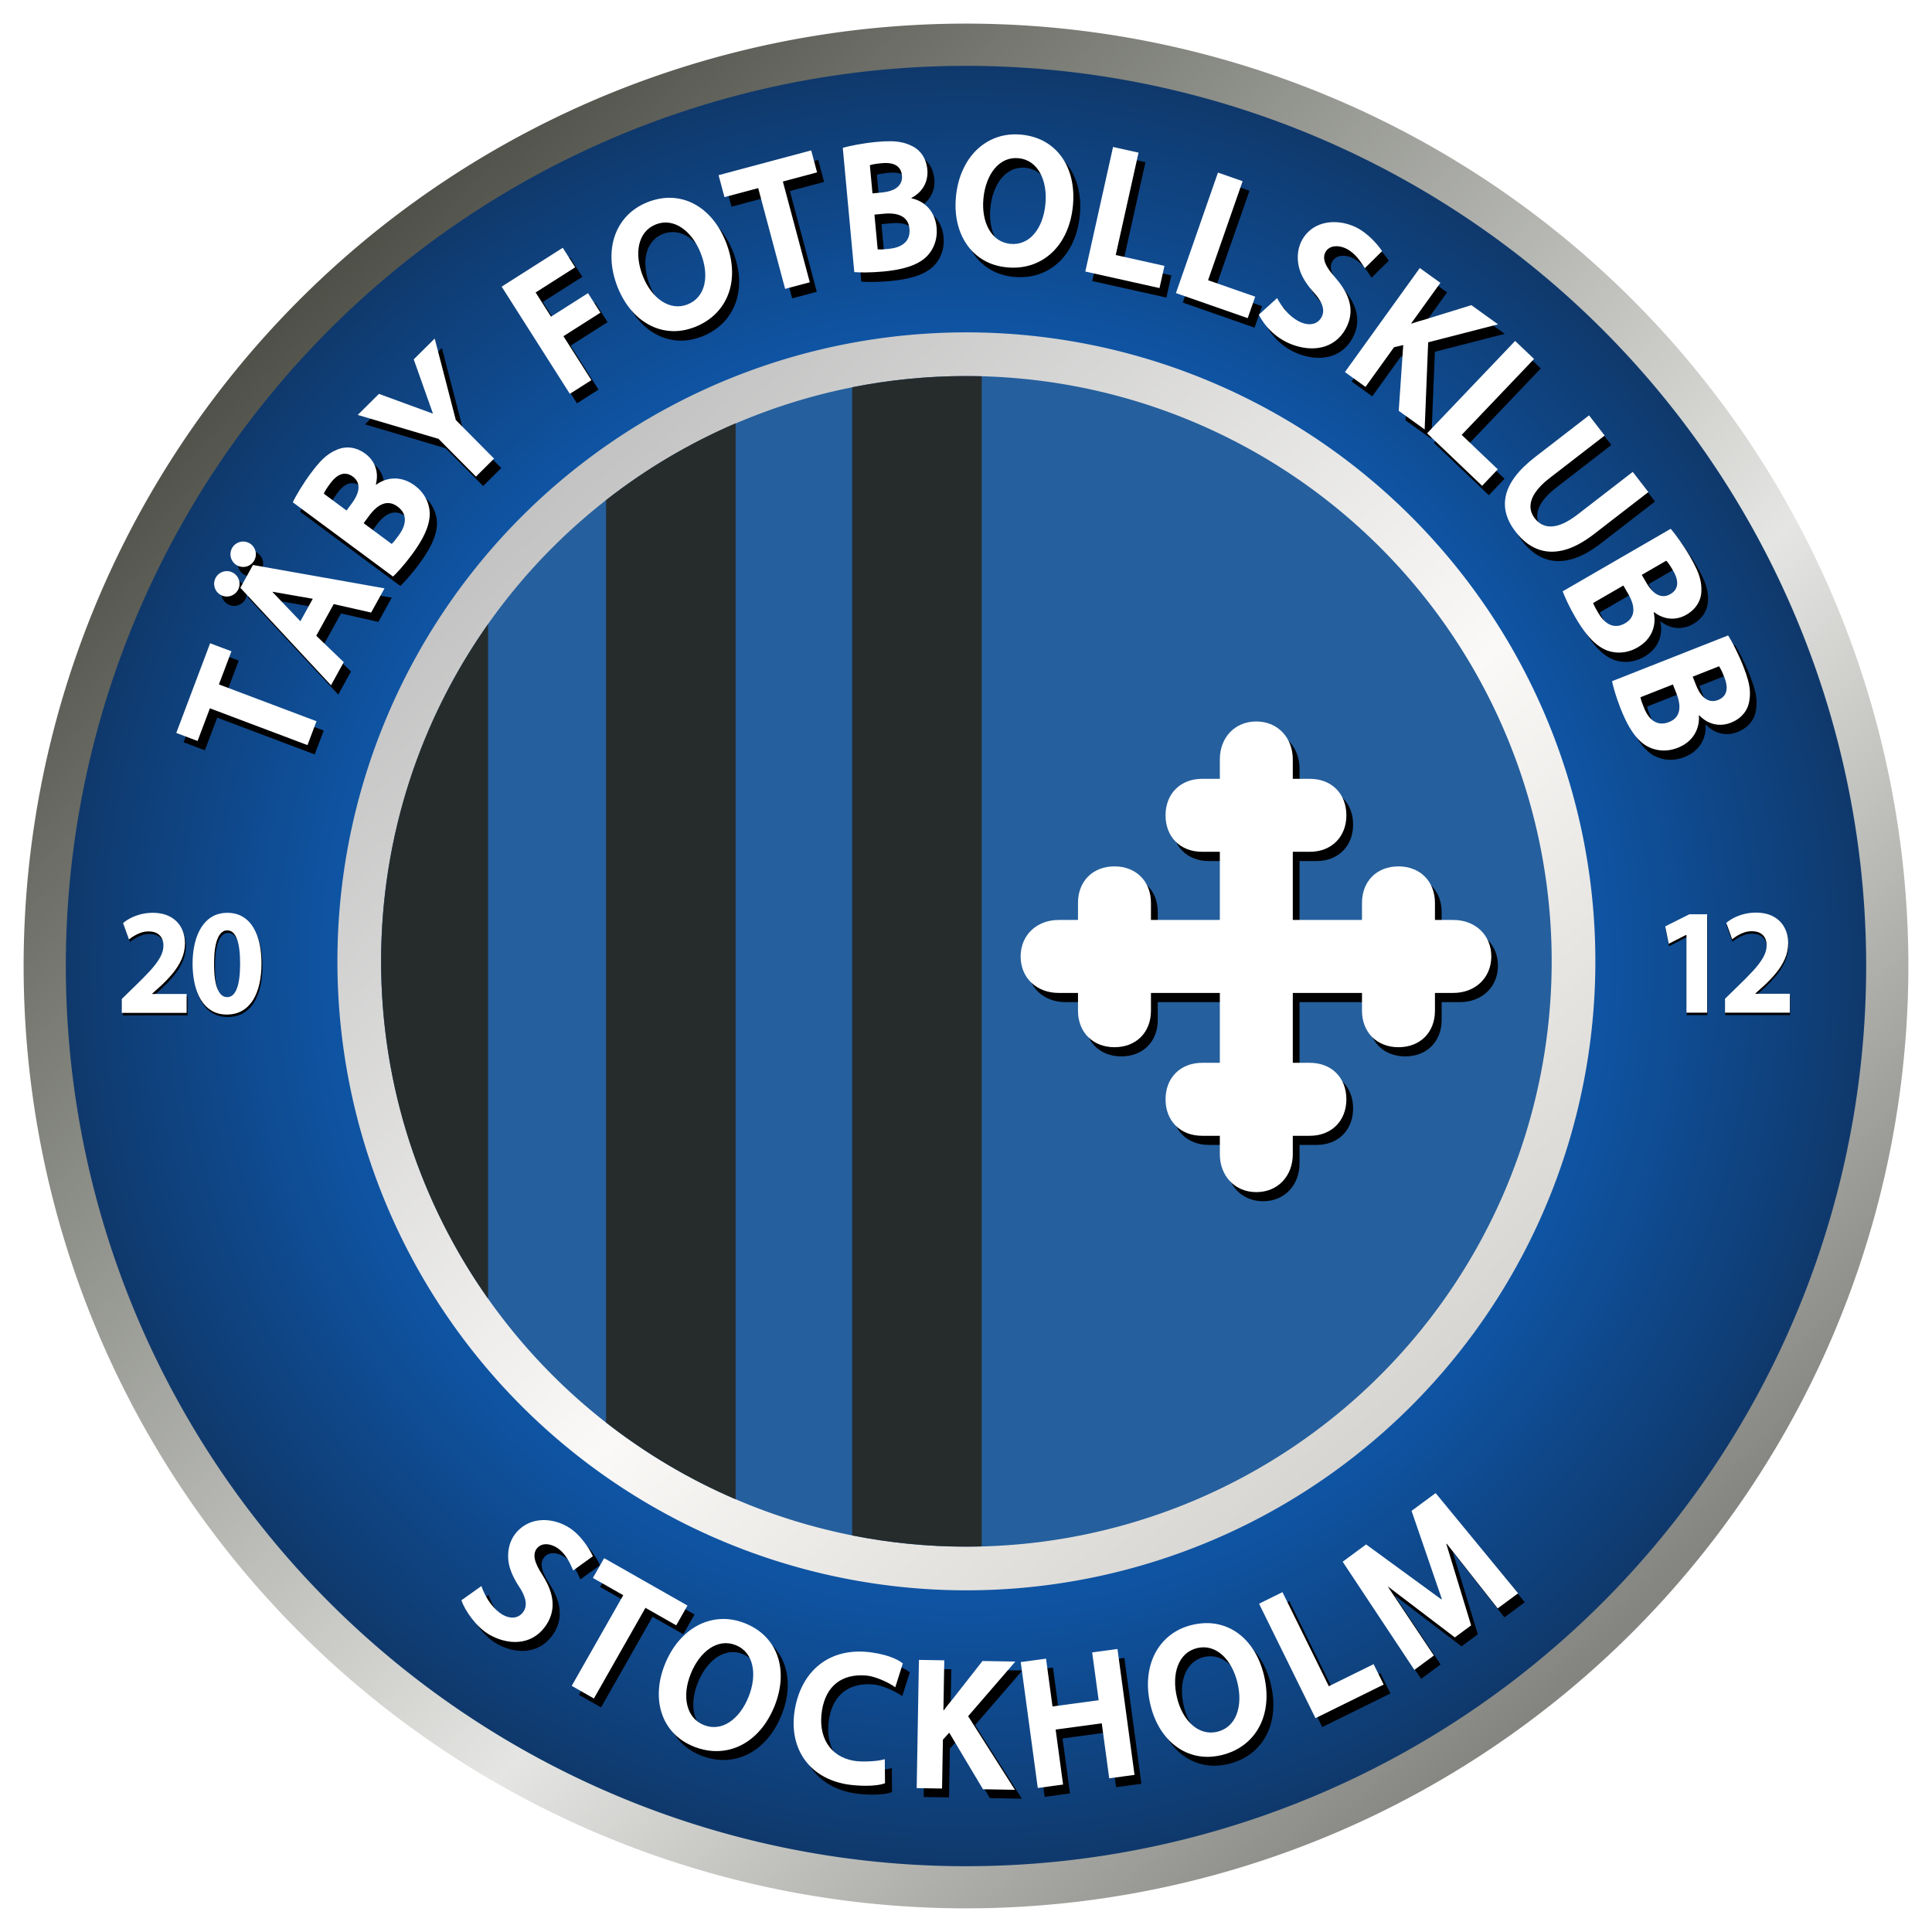
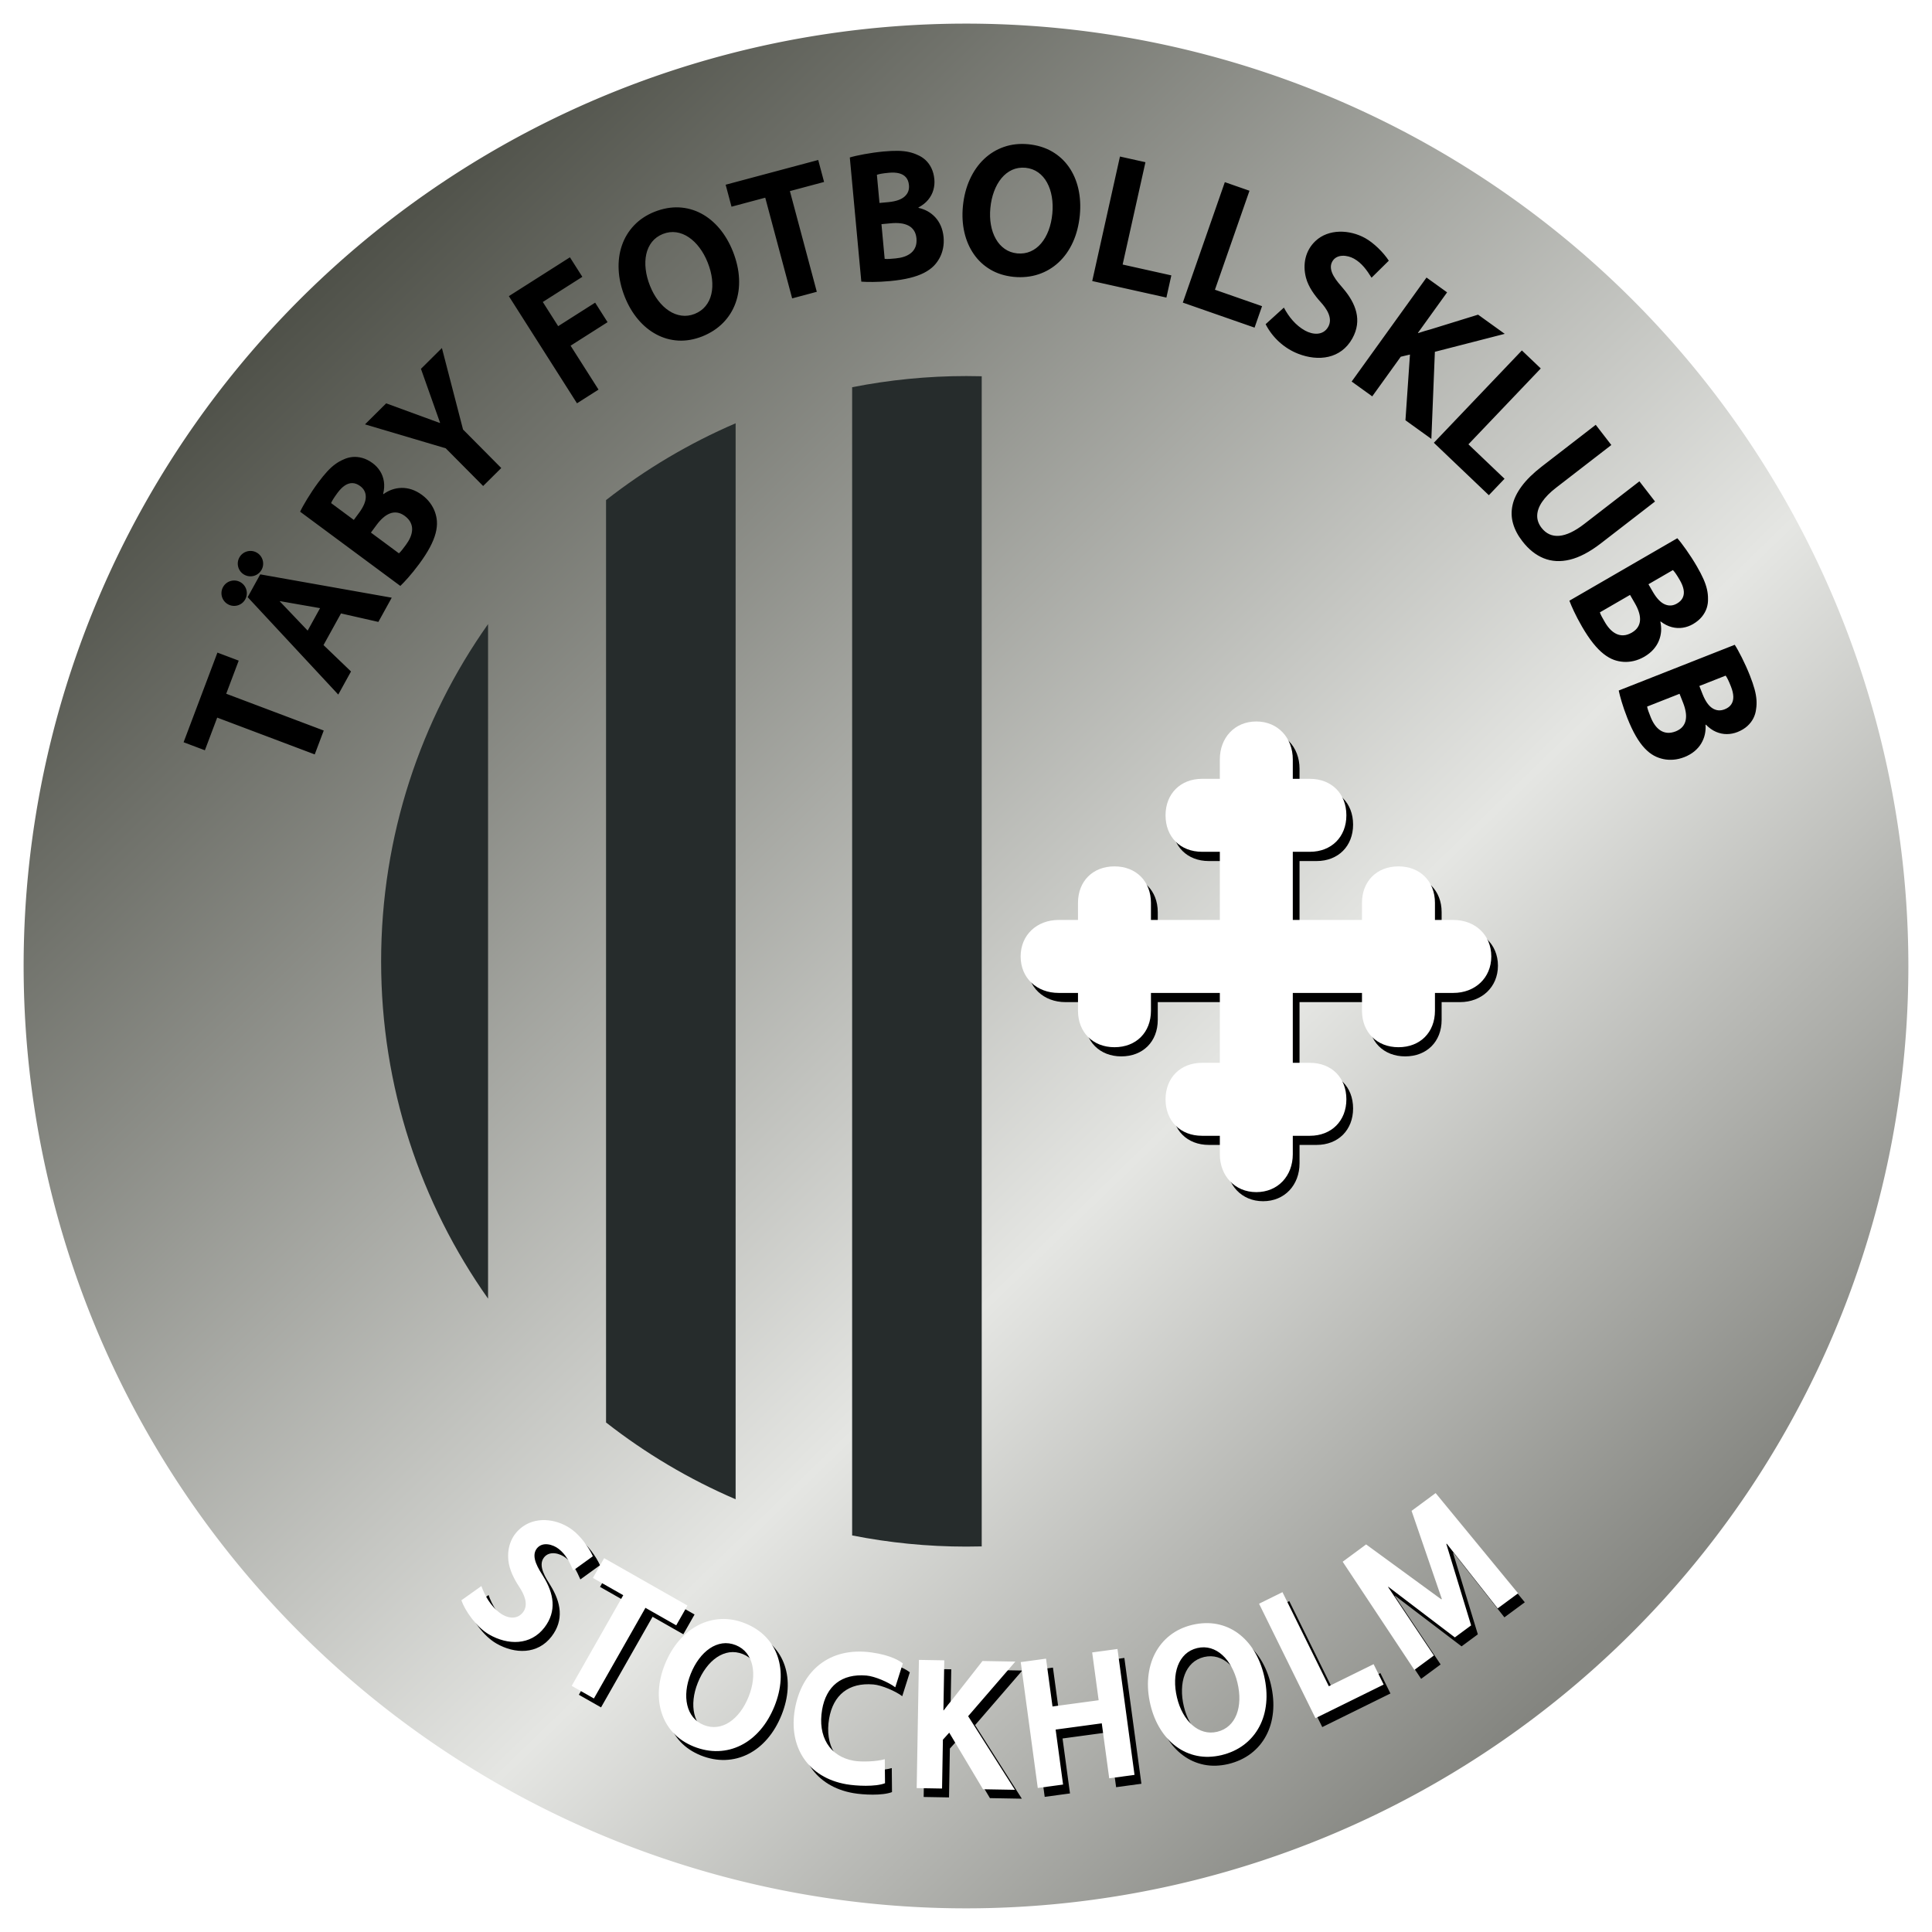
<svg xmlns="http://www.w3.org/2000/svg" width="300" height="300">
  <defs>
    <linearGradient id="a" x1="74.713" x2="470.11" y1="236.8" y2="644.18" gradientTransform="translate(-3.652 -67.303) scale(.516)" gradientUnits="userSpaceOnUse">
      <stop stop-color="#4d4f47" offset="0" />
      <stop stop-color="#e5e6e3" offset=".643" />
      <stop stop-color="#848580" offset="1" />
    </linearGradient>
    <linearGradient id="c" x1="174.56" x2="428.97" y1="272.39" y2="555.99" gradientTransform="translate(-3.652 -67.303) scale(.516)" gradientUnits="userSpaceOnUse">
      <stop stop-color="#c2c2c2" offset="0" />
      <stop stop-color="#faf9f7" offset=".599" />
      <stop stop-color="#d7d5d1" offset="1" />
    </linearGradient>
    <filter id="d" x="-.012" y="-.012" width="1.025" height="1.023" color-interpolation-filters="sRGB">
      <feGaussianBlur stdDeviation="2.428" />
    </filter>
    <filter id="e" x="-.003" y="-.052" width="1.006" height="1.104" color-interpolation-filters="sRGB">
      <feGaussianBlur stdDeviation=".666" />
    </filter>
    <radialGradient id="b" cx="297.64" cy="420.94" r="270.76" gradientTransform="translate(-3.652 -67.303) scale(.516)" gradientUnits="userSpaceOnUse">
      <stop stop-color="#1353a9" offset="0" />
      <stop stop-color="#0f54a3" offset=".703" />
      <stop stop-color="#0f396c" offset="1" />
    </radialGradient>
  </defs>
  <g stroke-width=".516">
    <path d="m150 3.667a146.33 146.33 0 0 1 146.33 146.33 146.33 146.33 0 1 1-146.33-146.33z" fill="url(#a)" />
-     <path d="m150 10.225a139.78 139.78 0 0 1 139.78 139.78 139.78 139.78 0 1 1-139.78-139.78z" fill="url(#b)" />
-     <path d="m150.06 51.61a97.667 97.667 0 0 1 97.667 97.667 97.667 97.667 0 1 1-97.667-97.667z" fill="url(#c)" />
-     <path d="m150.06 58.396a90.884 90.884 0 0 1 90.884 90.884 90.884 90.884 0 1 1-90.884-90.884z" fill="#255f9d" fill-rule="evenodd" />
+     <path d="m150 10.225z" fill="url(#b)" />
  </g>
  <g fill="#262c2c" fill-rule="evenodd" stroke-width=".516">
    <path d="M132.32 60.131v178.29c5.736 1.135 11.664 1.735 17.733 1.735.799 0 1.595-.011 2.388-.031v-181.7c-.794-.02-1.59-.031-2.388-.031-6.069 0-11.997.6-17.733 1.735zM94.107 77.662v143.22c6.125 4.793 12.882 8.814 20.121 11.925v-167.08c-7.24 3.111-13.996 7.132-20.121 11.925zM75.786 201.65v-104.74c-10.459 14.804-16.606 32.871-16.606 52.372s6.147 37.567 16.606 52.372z" />
  </g>
  <g fill-rule="evenodd">
    <path transform="translate(1.065 1.068) scale(.516)" d="m100.55 182.53 11.248 2.553 4.023-7.289-39.571-7.021-3.786 6.859 27.264 29.318 3.836-6.95-8.272-7.945zm-30.586-16.832c1.02-1.847 3.345-2.518 5.191-1.499s2.518 3.344 1.499 5.191c-1.02 1.847-3.344 2.518-5.191 1.499s-2.518-3.344-1.499-5.191zm-4.911 8.898c1.02-1.847 3.344-2.518 5.191-1.499s2.518 3.344 1.499 5.191c-1.02 1.847-3.344 2.518-5.191 1.499s-2.518-3.344-1.499-5.191zm25.469 13.101-8.375-8.781 0.047-0.085 12.057 2.111zm58.258-48.924-11.501-11.59-6.358-24.52-6.308 6.26 5.751 16.228-0.068 0.068-16.149-5.91-6.377 6.327 24.298 7.198 11.261 11.349zm22.789-19.479 6.48-4.121-8.405-13.217 11.126-7.075-3.736-5.876-11.126 7.075-4.627-7.276 11.9-7.567-3.736-5.876-18.381 11.688zm306.57 6.474-16.282 12.586c-2.567 1.994-4.571 3.961-6.006 5.904-1.435 1.944-2.355 3.844-2.755 5.721-0.408 1.882-0.35 3.719 0.173 5.523 0.522 1.804 1.442 3.565 2.784 5.285 1.893 2.465 4.038 4.173 6.433 5.141 2.395 0.966 5.019 1.116 7.876 0.424 2.856-0.692 5.924-2.301 9.201-4.813l16.417-12.691-4.697-6.075-16.642 12.863c-2.816 2.166-5.306 3.349-7.468 3.534-2.174 0.185-3.952-0.617-5.353-2.414-0.898-1.177-1.337-2.425-1.292-3.742 0.04-1.323 0.54-2.686 1.498-4.088 0.951-1.396 2.336-2.803 4.167-4.218l16.642-12.864zm-359.73 48.486c0.639-0.609 1.443-1.456 2.4-2.541 0.969-1.085 2.047-2.43 3.248-4.035 1.347-1.818 2.424-3.494 3.24-5.024 0.816-1.53 1.389-2.938 1.724-4.232 0.335-1.294 0.472-2.495 0.399-3.602-0.065-0.96-0.267-1.91-0.604-2.852-0.338-0.941-0.831-1.847-1.472-2.712-0.633-0.86-1.44-1.659-2.408-2.385-1.03-0.753-2.069-1.302-3.111-1.643s-2.065-0.498-3.072-0.473c-1.002 0.019-1.96 0.201-2.88 0.522-0.917 0.333-1.763 0.777-2.542 1.353l-0.091-0.068c0.324-1.343 0.4-2.588 0.221-3.743-0.179-1.155-0.564-2.191-1.149-3.115-0.589-0.936-1.331-1.728-2.235-2.397-1.022-0.747-2.048-1.267-3.078-1.559-1.023-0.286-2.02-0.384-2.993-0.294-0.965 0.097-1.869 0.348-2.712 0.756-0.849 0.353-1.665 0.82-2.457 1.396-0.791 0.576-1.603 1.307-2.433 2.205-0.83 0.898-1.731 2.003-2.713 3.329-0.599 0.809-1.18 1.64-1.741 2.477-0.561 0.837-1.083 1.652-1.565 2.447-0.478 0.788-0.9 1.517-1.27 2.175-0.362 0.663-0.655 1.217-0.864 1.674zm-20.832-24.929c0.123-0.309 0.331-0.717 0.633-1.204 0.297-0.481 0.73-1.112 1.295-1.875 0.714-0.964 1.436-1.701 2.182-2.2 0.747-0.499 1.507-0.747 2.284-0.733 0.769 9e-3 1.554 0.299 2.343 0.884 1.136 0.832 1.696 1.917 1.695 3.269 3e-3 1.345-0.652 2.913-1.96 4.71l-1.639 2.212zm11.981 8.876 1.725-2.329c0.608-0.821 1.237-1.527 1.907-2.113 0.667-0.598 1.36-1.026 2.074-1.308 0.715-0.282 1.449-0.369 2.204-0.261 0.747 0.103 1.51 0.438 2.289 1.005 0.815 0.614 1.388 1.269 1.735 1.976 0.346 0.707 0.497 1.44 0.465 2.198-0.037 0.764-0.225 1.526-0.557 2.292-0.332 0.765-0.781 1.515-1.323 2.245-0.427 0.576-0.8 1.08-1.132 1.496-0.331 0.416-0.652 0.769-0.96 1.042zm375.5 47.527c0.178 0.864 0.472 1.995 0.886 3.381 0.408 1.396 0.978 3.023 1.705 4.891 0.83 2.104 1.682 3.906 2.548 5.407 0.866 1.502 1.758 2.733 2.678 3.703 0.921 0.97 1.867 1.721 2.845 2.245 0.849 0.453 1.762 0.784 2.739 0.997 0.977 0.211 2.007 0.273 3.08 0.187 1.064-0.082 2.17-0.344 3.298-0.781 1.184-0.475 2.2-1.066 3.04-1.77s1.516-1.488 2.027-2.356c0.514-0.861 0.867-1.769 1.081-2.719 0.203-0.954 0.274-1.908 0.198-2.873l0.106-0.042c0.968 0.986 1.984 1.71 3.059 2.168 1.075 0.459 2.158 0.681 3.252 0.674 1.106-4e-3 2.17-0.215 3.216-0.627 1.175-0.472 2.159-1.067 2.952-1.787 0.784-0.716 1.395-1.511 1.833-2.384 0.429-0.87 0.694-1.77 0.794-2.701 0.15-0.907 0.186-1.847 0.116-2.823-0.07-0.976-0.26-2.052-0.583-3.231-0.323-1.179-0.784-2.529-1.389-4.064-0.369-0.936-0.767-1.869-1.181-2.788-0.413-0.919-0.829-1.793-1.247-2.623-0.416-0.823-0.811-1.567-1.173-2.229-0.371-0.658-0.686-1.2-0.964-1.619zm32.177-4.482c0.197 0.268 0.433 0.66 0.687 1.175 0.251 0.507 0.557 1.208 0.905 2.091 0.44 1.116 0.683 2.119 0.712 3.016 0.029 0.897-0.163 1.674-0.587 2.325-0.415 0.648-1.076 1.16-1.99 1.52-1.307 0.524-2.524 0.424-3.67-0.292-1.143-0.709-2.126-2.095-2.958-4.156l-1.01-2.561zm-13.872 5.468 1.063 2.696c0.375 0.951 0.641 1.858 0.784 2.736 0.155 0.882 0.151 1.697 0.012 2.453-0.139 0.755-0.454 1.425-0.945 2.008-0.483 0.58-1.171 1.05-2.064 1.411-0.952 0.367-1.812 0.506-2.595 0.426-0.783-0.081-1.485-0.34-2.111-0.769-0.629-0.435-1.176-0.999-1.65-1.686-0.474-0.687-0.872-1.464-1.205-2.311-0.263-0.667-0.493-1.251-0.67-1.752-0.177-0.501-0.307-0.96-0.376-1.366zm-33.149-28.014c0.305 0.828 0.763 1.902 1.379 3.211 0.611 1.32 1.417 2.844 2.413 4.583 1.133 1.958 2.244 3.612 3.324 4.969 1.08 1.356 2.145 2.441 3.199 3.264 1.055 0.822 2.102 1.425 3.147 1.797 0.907 0.321 1.859 0.514 2.857 0.578 0.998 0.064 2.025-0.029 3.074-0.273 1.04-0.239 2.094-0.663 3.145-1.262 1.1-0.646 2.017-1.382 2.743-2.202s1.278-1.697 1.654-2.631c0.38-0.927 0.594-1.879 0.665-2.85 0.059-0.973-0.013-1.927-0.231-2.87l0.098-0.057c1.103 0.831 2.216 1.396 3.347 1.69 1.131 0.294 2.235 0.353 3.316 0.183 1.093-0.168 2.114-0.535 3.087-1.099 1.091-0.641 1.976-1.376 2.654-2.206 0.669-0.825 1.155-1.701 1.458-2.63 0.295-0.924 0.423-1.854 0.383-2.789 0.013-0.919-0.091-1.854-0.305-2.809-0.214-0.955-0.562-1.99-1.057-3.108-0.494-1.118-1.151-2.384-1.978-3.813-0.504-0.871-1.037-1.734-1.582-2.581-0.545-0.847-1.086-1.65-1.623-2.409-0.533-0.752-1.035-1.429-1.491-2.03-0.465-0.595-0.857-1.085-1.194-1.458zm31.153-9.216c0.235 0.236 0.526 0.588 0.854 1.059 0.323 0.464 0.731 1.112 1.206 1.934 0.601 1.038 0.991 1.994 1.152 2.877 0.162 0.883 0.087 1.679-0.235 2.387-0.314 0.702-0.892 1.307-1.742 1.799-1.215 0.712-2.433 0.794-3.673 0.257-1.236-0.531-2.414-1.756-3.543-3.67l-1.379-2.382zm-12.904 7.47 1.452 2.508c0.512 0.884 0.91 1.742 1.182 2.589 0.284 0.849 0.402 1.656 0.377 2.424-0.025 0.768-0.237 1.477-0.636 2.126-0.391 0.645-1.002 1.212-1.832 1.702-0.887 0.504-1.716 0.77-2.503 0.807s-1.519-0.116-2.202-0.447c-0.686-0.337-1.311-0.813-1.882-1.422-0.571-0.609-1.08-1.319-1.535-2.106-0.359-0.62-0.673-1.164-0.923-1.633s-0.447-0.904-0.575-1.295zm-231.33-94.268c0.88 0.07 2.047 0.104 3.494 0.094 1.455-2e-3 3.176-0.095 5.172-0.27 2.252-0.209 4.22-0.524 5.904-0.936 1.684-0.412 3.115-0.924 4.304-1.537 1.188-0.613 2.175-1.312 2.95-2.105 0.672-0.689 1.246-1.473 1.722-2.352 0.476-0.879 0.823-1.851 1.04-2.905 0.219-1.045 0.276-2.179 0.172-3.385-0.126-1.27-0.409-2.41-0.85-3.413-0.441-1.003-1.006-1.871-1.696-2.604-0.683-0.734-1.457-1.327-2.309-1.798-0.859-0.461-1.755-0.796-2.703-0.993l-0.011-0.113c1.217-0.654 2.196-1.428 2.937-2.331s1.257-1.881 1.555-2.934c0.305-1.063 0.4-2.144 0.296-3.264-0.125-1.26-0.421-2.371-0.891-3.334-0.468-0.953-1.061-1.762-1.777-2.426-0.716-0.655-1.506-1.161-2.372-1.517-0.829-0.398-1.722-0.695-2.679-0.9-0.957-0.206-2.043-0.323-3.265-0.343-1.223-0.02-2.647 0.046-4.29 0.198-1.002 0.093-2.009 0.215-3.007 0.354-0.998 0.14-1.953 0.295-2.867 0.465-0.906 0.169-1.731 0.341-2.468 0.503-0.735 0.173-1.344 0.324-1.824 0.473zm4.687-32.148c0.313-0.114 0.755-0.231 1.319-0.331 0.557-0.099 1.316-0.198 2.261-0.285 1.194-0.111 2.225-0.064 3.095 0.159 0.87 0.223 1.562 0.624 2.069 1.213 0.506 0.579 0.813 1.358 0.903 2.336 0.138 1.401-0.298 2.542-1.306 3.442-1 0.899-2.606 1.456-4.817 1.68l-2.741 0.254zm1.375 14.847 2.886-0.267c1.018-0.094 1.963-0.097 2.846 0.012 0.89 0.098 1.672 0.329 2.358 0.673 0.687 0.345 1.241 0.834 1.664 1.469 0.422 0.625 0.681 1.417 0.778 2.376 0.086 1.017-0.02 1.881-0.316 2.61-0.296 0.73-0.742 1.331-1.328 1.812-0.594 0.482-1.287 0.85-2.079 1.113-0.792 0.263-1.65 0.428-2.555 0.512-0.714 0.066-1.339 0.124-1.87 0.154-0.531 0.03-1.008 0.027-1.417-0.021zm166.23 65.786 16.552 15.781 4.72-4.95-10.867-10.361 21.77-22.833-5.685-5.42zm-75.545-42.18 21.593 7.534 2.253-6.458-14.177-4.947 10.393-29.787-7.416-2.588zm-27.26-6.486 22.322 4.973 1.487-6.676-14.656-3.265 6.861-30.793-7.667-1.708zm-233.97 142.45 2.711-7.185-29.348-11.073 3.759-9.964-6.404-2.416-10.179 26.978 6.404 2.416 3.708-9.829zm143.67-137.23 7.419-1.983-8.099-30.304 10.289-2.75-1.767-6.613-27.857 7.445 1.767 6.613 10.149-2.712zm71.05-46.393c-2.635-0.244-5.083 0.031-7.333 0.816-2.258 0.784-4.265 2.016-6.008 3.678-1.744 1.662-3.155 3.703-4.248 6.102-1.093 2.399-1.788 5.097-2.083 8.083-0.262 2.797-0.111 5.413 0.457 7.866 0.561 2.443 1.507 4.624 2.833 6.534 1.325 1.919 2.998 3.468 5.008 4.654 2.019 1.186 4.346 1.911 6.986 2.185 2.692 0.25 5.187-0.011 7.476-0.773 2.289-0.761 4.309-1.964 6.067-3.605 1.757-1.631 3.183-3.652 4.276-6.051 1.092-2.39 1.788-5.097 2.087-8.112 0.265-2.836 0.118-5.489-0.44-7.951-0.566-2.473-1.512-4.663-2.846-6.574-1.341-1.921-3.03-3.471-5.082-4.661-2.053-1.181-4.435-1.921-7.149-2.192zm-0.831 7.087c1.462 0.151 2.738 0.62 3.828 1.4 1.082 0.779 1.976 1.8 2.659 3.06 0.691 1.261 1.169 2.684 1.434 4.28 0.273 1.587 0.325 3.268 0.154 5.043-0.178 1.852-0.555 3.549-1.128 5.064-0.582 1.523-1.323 2.829-2.239 3.907-0.917 1.086-1.98 1.89-3.196 2.418-1.208 0.529-2.54 0.729-3.996 0.598-1.43-0.147-2.683-0.605-3.767-1.365s-1.973-1.75-2.674-2.993c-0.702-1.233-1.197-2.649-1.479-4.236-0.283-1.578-0.341-3.27-0.168-5.073 0.175-1.814 0.55-3.492 1.124-5.016 0.566-1.525 1.308-2.841 2.228-3.956 0.919-1.106 1.984-1.938 3.194-2.495 1.218-0.547 2.561-0.765 4.025-0.633zm-111.63 13.24c-2.455 0.988-4.506 2.351-6.149 4.078-1.65 1.73-2.871 3.743-3.661 6.019-0.791 2.275-1.113 4.736-0.988 7.369 0.125 2.633 0.741 5.35 1.843 8.142 1.046 2.607 2.376 4.864 4.003 6.787 1.615 1.917 3.455 3.423 5.507 4.516 2.056 1.101 4.251 1.714 6.582 1.849 2.338 0.132 4.739-0.287 7.212-1.25 2.509-1.009 4.608-2.381 6.296-4.106 1.688-1.724 2.934-3.717 3.747-5.98 0.817-2.255 1.161-4.704 1.036-7.337-0.122-2.624-0.741-5.35-1.853-8.168-1.06-2.643-2.404-4.936-4.027-6.87-1.633-1.94-3.476-3.456-5.536-4.545-2.071-1.095-4.282-1.701-6.65-1.821-2.365-0.111-4.822 0.32-7.36 1.319zm2.501 6.682c1.369-0.535 2.719-0.7 4.045-0.505 1.318 0.198 2.58 0.697 3.764 1.505 1.191 0.806 2.267 1.853 3.232 3.151 0.969 1.286 1.783 2.758 2.443 4.415 0.688 1.728 1.129 3.41 1.312 5.019 0.179 1.621 0.117 3.122-0.205 4.498-0.319 1.386-0.896 2.586-1.736 3.612-0.832 1.023-1.926 1.809-3.281 2.358-1.339 0.523-2.663 0.688-3.974 0.508-1.311-0.18-2.555-0.655-3.746-1.44-1.188-0.776-2.276-1.808-3.252-3.091-0.973-1.274-1.799-2.752-2.469-4.435-0.674-1.693-1.107-3.357-1.294-4.975-0.195-1.615-0.136-3.124 0.172-4.537 0.312-1.404 0.878-2.631 1.7-3.68 0.833-1.044 1.927-1.851 3.29-2.404zm207.28 44.408 6.194 4.458 8.584-11.926 2.769-0.655-1.357 19.776 7.796 5.612 1.058-26.214 21.024-5.405-8.021-5.773-14.151 4.375-1.825 0.52-2.05 0.648-0.079-0.057 8.78-12.198-6.194-4.458zm-25.891-17.26c2.07 4.054 5.6 7.271 9.83 8.912 6.004 2.328 12.818 1.595 16.278-4.643 3.03-5.464 1.038-10.559-2.814-15.066-1.655-1.937-4.795-5.264-3.239-8.05 1.323-2.368 4.557-1.979 6.527-0.877 2.378 1.329 3.845 3.425 5.297 5.736l5.191-5.121c-1.619-2.502-4.547-5.372-7.118-6.798-4.663-2.587-11.009-2.849-14.964 0.884-3.057 2.887-3.893 7.019-2.845 11.039 0.71 2.724 2.566 5.285 4.435 7.346 1.733 1.91 3.749 4.8 2.257 7.439-1.525 2.698-4.674 2.403-6.99 1.114-2.799-1.558-4.853-4.085-6.349-6.907zm71.858 389.15 6.139-4.533-24.803-30.151-7.24 5.346 9.1 26.502-0.155 0.115-22.618-16.519-7.05 5.207 21.568 32.54 5.867-4.332-13.779-20.61 0.077-0.057 20.006 15.22 4.896-3.615-7.456-24.487 0.117-0.086zm-54.809 33.023 20.513-10.111-3.024-6.135-13.468 6.638-13.947-28.297-7.045 3.472zm-88.655-16.871 5.126 37.867 7.61-1.03-2.239-16.538 13.88-1.879 2.239 16.538 7.61-1.03-5.126-37.867-7.61 1.03 1.947 14.382-13.88 1.879-1.947-14.382zm-135.06 7.145 6.676 3.796 15.505-27.267 9.258 5.264 3.383-5.95-25.066-14.253-3.383 5.95 9.132 5.193zm94.169 22.062c-2.345 0.704-6.918 0.887-9.303 0.474-7.346-1.273-10.922-7.397-9.554-15.361 1.214-7.07 5.847-10.916 13.337-10.277 2.5 0.214 6.651 2.002 8.67 3.533l2.273-7.177c-0.757-0.635-3.409-2.468-9.399-3.304-12.774-1.783-21.112 5.672-23.081 17.126-1.955 11.373 3.994 20.526 15.501 22.523 2.972 0.516 8.722 0.812 11.623-0.312zm92.45-40.398c-2.572 0.624-4.798 1.678-6.671 3.151-1.881 1.474-3.379 3.291-4.489 5.429-1.11 2.138-1.783 4.527-2.038 7.15-0.255 2.624-0.037 5.401 0.652 8.322 0.661 2.731 1.651 5.156 2.985 7.292 1.323 2.129 2.926 3.885 4.8 5.261 1.876 1.386 3.961 2.307 6.248 2.777 2.295 0.467 4.731 0.398 7.317-0.2 2.627-0.637 4.903-1.693 6.821-3.157 1.918-1.464 3.438-3.256 4.569-5.38 1.133-2.114 1.826-4.487 2.081-7.111 0.257-2.615 0.037-5.401-0.659-8.35-0.669-2.768-1.669-5.231-2.996-7.378-1.338-2.155-2.943-3.92-4.825-5.294-1.892-1.382-3.992-2.3-6.319-2.759-2.325-0.45-4.818-0.378-7.474 0.247zm1.514 6.972c1.432-0.332 2.791-0.302 4.075 0.082 1.276 0.386 2.454 1.061 3.508 2.031 1.063 0.969 1.977 2.159 2.745 3.583 0.774 1.412 1.368 2.985 1.782 4.72 0.432 1.809 0.626 3.537 0.576 5.156-0.056 1.63-0.333 3.106-0.85 4.422-0.515 1.326-1.259 2.43-2.238 3.324-0.971 0.893-2.166 1.513-3.586 1.862-1.401 0.325-2.734 0.298-4.005-0.069-1.272-0.367-2.434-1.015-3.501-1.963-1.064-0.939-1.992-2.117-2.774-3.527-0.78-1.401-1.384-2.982-1.805-4.744-0.423-1.772-0.613-3.481-0.565-5.109 0.04-1.627 0.315-3.112 0.823-4.465 0.511-1.345 1.248-2.477 2.212-3.397 0.974-0.913 2.173-1.555 3.601-1.906zm-136-7.452c-2.46-0.976-4.886-1.401-7.266-1.28-2.388 0.117-4.659 0.736-6.801 1.84-2.141 1.104-4.069 2.666-5.793 4.661-1.723 1.995-3.149 4.388-4.273 7.171-1.037 2.61-1.629 5.163-1.774 7.677-0.149 2.502 0.146 4.861 0.881 7.067 0.732 2.214 1.901 4.17 3.497 5.874 1.604 1.707 3.632 3.057 6.09 4.062 2.513 0.997 4.981 1.449 7.391 1.361 2.411-0.087 4.687-0.673 6.837-1.754 2.145-1.071 4.081-2.609 5.805-4.604 1.72-1.986 3.149-4.388 4.284-7.197 1.052-2.646 1.658-5.234 1.814-7.754 0.152-2.531-0.139-4.9-0.882-7.108-0.747-2.221-1.931-4.183-3.566-5.902-1.637-1.71-3.715-3.09-6.244-4.114zm-2.791 6.567c1.361 0.556 2.453 1.365 3.28 2.42 0.819 1.052 1.39 2.283 1.691 3.684 0.308 1.405 0.367 2.905 0.173 4.51-0.184 1.6-0.607 3.227-1.271 4.883-0.692 1.726-1.531 3.25-2.507 4.543-0.987 1.298-2.065 2.343-3.247 3.119-1.186 0.784-2.431 1.257-3.747 1.421-1.308 0.168-2.642-0.016-4.003-0.551-1.331-0.544-2.404-1.335-3.231-2.369-0.826-1.034-1.401-2.235-1.724-3.625-0.326-1.381-0.404-2.878-0.228-4.481 0.173-1.594 0.592-3.234 1.266-4.915 0.678-1.691 1.51-3.197 2.489-4.498 0.972-1.304 2.054-2.358 3.25-3.17 1.193-0.803 2.449-1.301 3.767-1.496 1.323-0.183 2.672-0.014 4.04 0.524zm54.42 43.006 7.63 0.133 0.256-14.692 1.902-2.116 10.155 17.023 9.604 0.168-14.071-22.142 14.195-16.424-9.881-0.172-9.134 11.66-1.203 1.467-1.316 1.701-0.097-2e-3 0.262-15.027-7.63-0.133zm-136.95-56.494c1.048 3.052 4.428 8.04 8.359 10.304 5.579 3.215 12.425 3.353 16.62-2.11 3.804-4.955 2.809-10.279-0.311-15.32-1.34-2.166-3.938-5.933-1.975-8.449 1.668-2.139 4.805-1.262 6.585 0.127 2.148 1.676 3.279 3.971 4.362 6.475l5.91-4.271c-1.219-2.72-3.676-6.002-6-7.803-4.214-3.267-10.448-4.317-14.924-1.229-3.461 2.387-4.916 6.17-4.493 10.302 0.287 2.8 1.731 5.614 3.264 7.935 1.422 2.152 2.974 5.315 1.098 7.696-1.918 2.434-4.986 1.663-7.078 0.037-2.529-1.965-4.35-4.951-5.399-7.968zm239.09-264.35c6.488 0 10.973 4.928 10.973 11.411v5.84h5.143c6.504 0 10.973 4.456 10.973 10.973 0 6.488-4.485 10.973-10.973 10.973h-5.143v20.507h20.812v-5.143c0-6.504 4.455-10.973 10.973-10.973 6.488 0 10.973 4.485 10.973 10.973v5.143h5.535c6.512 0 11.411 4.455 11.411 10.973 0 6.488-4.923 10.973-11.411 10.973h-5.535v5.357c0 6.517-4.456 10.973-10.973 10.973-6.488 0-10.973-4.498-10.973-10.973v-5.357h-20.812v21.025h5.143c6.504 0 10.973 4.456 10.973 10.973 0 6.488-4.485 10.973-10.973 10.973h-5.143v5.535c0 6.512-4.455 11.411-10.973 11.411-6.488 0-10.973-4.923-10.973-11.411v-5.535h-5.357c-6.517 0-10.973-4.456-10.973-10.973 0-6.488 4.498-10.973 10.973-10.973h5.357v-21.025h-20.72v5.357c0 6.517-4.456 10.973-10.973 10.973-6.488 0-10.973-4.498-10.973-10.973v-5.357h-5.84c-6.517 0-11.411-4.456-11.411-10.973 0-6.488 4.928-10.973 11.411-10.973h5.84v-5.143c0-6.504 4.456-10.973 10.973-10.973 6.488 0 10.973 4.485 10.973 10.973v5.143h20.72v-20.507h-5.357c-6.517 0-10.973-4.456-10.973-10.973 0-6.488 4.498-10.973 10.973-10.973h5.357v-5.84c0-6.517 4.456-11.411 10.973-11.411z" filter="url(#d)" />
    <path d="M195.08 112.03c3.349 0 5.665 2.544 5.665 5.891v3.015h2.655c3.358 0 5.665 2.3 5.665 5.665 0 3.349-2.315 5.665-5.665 5.665h-2.655v10.586h10.744v-2.655c0-3.358 2.3-5.665 5.665-5.665 3.349 0 5.665 2.315 5.665 5.665v2.655h2.858c3.362 0 5.891 2.3 5.891 5.665 0 3.349-2.541 5.665-5.891 5.665h-2.858v2.765c0 3.364-2.3 5.665-5.665 5.665-3.349 0-5.665-2.322-5.665-5.665v-2.765h-10.744v10.854h2.655c3.358 0 5.665 2.3 5.665 5.665 0 3.349-2.315 5.665-5.665 5.665h-2.655v2.858c0 3.362-2.3 5.891-5.665 5.891-3.349 0-5.665-2.541-5.665-5.891v-2.858h-2.765c-3.364 0-5.665-2.3-5.665-5.665 0-3.349 2.322-5.665 5.665-5.665h2.765v-10.854h-10.696v2.765c0 3.364-2.3 5.665-5.665 5.665-3.349 0-5.665-2.322-5.665-5.665v-2.765h-3.015c-3.364 0-5.891-2.3-5.891-5.665 0-3.349 2.544-5.665 5.891-5.665h3.015v-2.655c0-3.358 2.3-5.665 5.665-5.665 3.349 0 5.665 2.315 5.665 5.665v2.655h10.696v-10.586h-2.765c-3.364 0-5.665-2.3-5.665-5.665 0-3.349 2.322-5.665 5.665-5.665h2.765v-3.015c0-3.364 2.3-5.891 5.665-5.891zM232.56 249.75l3.169-2.34-12.804-15.565-3.737 2.76 4.698 13.681-.08.059-11.676-8.528-3.64 2.688 11.134 16.798 3.029-2.236-7.113-10.64.04-.03 10.328 7.857 2.527-1.866-3.849-12.641.06-.044zm-28.294 17.048 10.59-5.22-1.561-3.167-6.953 3.427-7.2-14.608-3.637 1.793zm-45.767-8.709 2.646 19.548 3.929-.532-1.156-8.537 7.165-.97 1.156 8.537 3.929-.532-2.646-19.548-3.929.532 1.005 7.425-7.165.97-1.005-7.425zm-69.723 3.689 3.446 1.96 8.004-14.076 4.779 2.718 1.747-3.072-12.94-7.358-1.747 3.072 4.714 2.681zm48.614 11.389c-1.21.363-3.571.458-4.802.245-3.792-.657-5.638-3.819-4.932-7.93.627-3.65 3.018-5.635 6.885-5.305 1.291.11 3.433 1.033 4.476 1.824l1.173-3.705c-.391-.328-1.76-1.274-4.852-1.706-6.594-.92-10.899 2.928-11.915 8.841-1.009 5.871 2.062 10.596 8.002 11.627 1.534.266 4.502.419 6-.161zm47.726-20.855c-1.328.322-2.477.866-3.444 1.627-.971.761-1.744 1.699-2.318 2.803-.573 1.104-.92 2.337-1.052 3.691-.132 1.355-.019 2.788.337 4.296.341 1.41.852 2.662 1.541 3.764.683 1.099 1.511 2.006 2.478 2.716.968.715 2.045 1.191 3.225 1.433 1.185.241 2.442.205 3.777-.103 1.356-.329 2.531-.874 3.521-1.63.99-.756 1.775-1.681 2.358-2.777.585-1.091.943-2.316 1.074-3.671.133-1.35.019-2.788-.34-4.31-.346-1.429-.862-2.7-1.547-3.809-.691-1.112-1.52-2.024-2.491-2.733-.977-.713-2.061-1.187-3.262-1.425-1.2-.232-2.487-.195-3.858.128zm.782 3.599c.739-.171 1.441-.156 2.104.042.659.199 1.267.548 1.811 1.049.549.5 1.021 1.115 1.417 1.85.4.729.706 1.541.92 2.437.223.934.323 1.826.297 2.662-.029.841-.172 1.603-.439 2.283-.266.684-.65 1.254-1.155 1.716-.501.461-1.118.781-1.851.961-.723.168-1.411.154-2.068-.035-.657-.189-1.257-.524-1.807-1.014-.549-.485-1.028-1.093-1.432-1.821-.403-.723-.714-1.539-.932-2.449-.218-.915-.316-1.797-.292-2.638.021-.84.163-1.606.425-2.305.264-.694.644-1.279 1.142-1.754.503-.472 1.122-.803 1.859-.984zm-70.208-3.847c-1.27-.504-2.522-.723-3.751-.661-1.233.061-2.405.38-3.511.95-1.105.57-2.101 1.376-2.99 2.406-.89 1.03-1.626 2.265-2.206 3.702-.536 1.348-.841 2.665-.916 3.963-.077 1.292.075 2.51.455 3.648.378 1.143.981 2.153 1.805 3.033.828.881 1.875 1.578 3.144 2.097 1.297.515 2.571.748 3.816.703 1.245-.045 2.42-.347 3.529-.905 1.107-.553 2.107-1.347 2.997-2.377.888-1.025 1.626-2.265 2.212-3.716.543-1.366.856-2.702.936-4.003.079-1.307-.072-2.53-.455-3.67-.386-1.146-.997-2.159-1.841-3.047-.845-.883-1.918-1.595-3.223-2.124zm-1.441 3.39c.703.287 1.266.705 1.693 1.249.423.543.718 1.179.873 1.902.159.725.19 1.5.089 2.328-.095.826-.313 1.666-.656 2.521-.357.891-.79 1.678-1.294 2.345-.509.67-1.066 1.209-1.676 1.61-.612.405-1.255.649-1.934.734-.675.087-1.364-.008-2.066-.284-.687-.281-1.241-.689-1.668-1.223-.427-.534-.723-1.154-.89-1.871-.169-.713-.208-1.486-.118-2.313.089-.823.306-1.669.654-2.538.35-.873.78-1.65 1.285-2.322.502-.673 1.06-1.217 1.678-1.636.616-.414 1.264-.672 1.945-.772.683-.095 1.379-.007 2.086.271zm28.094 22.201 3.939.069.132-7.585.982-1.093 5.242 8.788 4.958.086-7.264-11.431 7.328-8.479-5.101-.089-4.715 6.019-.621.757-.679.878-.05-.001.135-7.758-3.939-.069zm-70.699-29.164c.541 1.575 2.286 4.151 4.315 5.319 2.88 1.66 6.414 1.731 8.58-1.089 1.964-2.558 1.45-5.306-.161-7.909-.692-1.118-2.033-3.063-1.02-4.362.861-1.104 2.481-.651 3.399.065 1.109.865 1.693 2.05 2.252 3.343l3.051-2.205c-.629-1.404-1.898-3.099-3.097-4.028-2.175-1.687-5.394-2.229-7.704-.635-1.787 1.232-2.538 3.185-2.319 5.318.148 1.446.894 2.898 1.685 4.096.734 1.111 1.536 2.744.567 3.973-.99 1.257-2.574.858-3.654.019-1.305-1.015-2.246-2.556-2.787-4.114z" fill="#fff" />
-     <path transform="translate(1.065 1.068) scale(.516)" d="m517.12 303.4h19.496v-5.696h-10.365v-0.085l2.537-2.285c1.362-1.254 2.586-2.551 3.692-3.879 1.096-1.339 1.974-2.742 2.626-4.208 0.651-1.477 0.987-3.039 1.007-4.708 0-1.796-0.375-3.38-1.125-4.772-0.74-1.381-1.826-2.466-3.268-3.262-1.441-0.797-3.208-1.201-5.301-1.212-1.214 0.011-2.369 0.149-3.475 0.414-1.106 0.276-2.113 0.648-3.041 1.105-0.918 0.468-1.727 0.988-2.408 1.573l1.776 4.92c0.484-0.383 1.026-0.765 1.639-1.127 0.612-0.372 1.273-0.669 1.984-0.914 0.711-0.244 1.47-0.361 2.26-0.372 1.056 0.011 1.915 0.202 2.577 0.584 0.651 0.383 1.145 0.893 1.451 1.531 0.306 0.648 0.464 1.371 0.454 2.168 0 1.137-0.326 2.306-0.987 3.507-0.661 1.212-1.658 2.54-2.981 4.007-1.333 1.456-3.001 3.146-4.995 5.059l-3.554 3.465zm-11.6 0h6.218v-29.608h-5.33l-7.274 3.645 1.056 5.239 5.252-2.688h0.079zm-439.06 0.584c1.757-0.011 3.287-0.382 4.59-1.126 1.313-0.744 2.399-1.796 3.268-3.157 0.859-1.371 1.51-2.997 1.945-4.888 0.424-1.881 0.641-3.975 0.641-6.27 0-2.041-0.188-3.975-0.572-5.792-0.385-1.817-0.987-3.422-1.807-4.835-0.819-1.403-1.885-2.508-3.188-3.305-1.303-0.808-2.873-1.222-4.709-1.233-1.767 0.011-3.307 0.414-4.62 1.19-1.303 0.786-2.389 1.881-3.257 3.273-0.859 1.392-1.51 3.018-1.935 4.878-0.424 1.849-0.641 3.847-0.641 6.005 0.01 2.126 0.217 4.102 0.622 5.941 0.414 1.839 1.036 3.454 1.865 4.846 0.839 1.403 1.905 2.487 3.198 3.273 1.293 0.786 2.823 1.19 4.6 1.201zm0.128-5.239c-1.244 0.011-2.211-0.818-2.912-2.465-0.691-1.647-1.036-4.166-1.027-7.556-0.01-2.285 0.148-4.176 0.474-5.664 0.326-1.488 0.78-2.593 1.382-3.316 0.592-0.723 1.283-1.084 2.083-1.084 1.284 0 2.26 0.85 2.912 2.529 0.652 1.679 0.977 4.155 0.977 7.45 0 3.369-0.336 5.898-0.997 7.577-0.652 1.69-1.619 2.529-2.893 2.529zm-31.696 4.74h19.496v-5.696h-10.365v-0.085l2.537-2.285c1.362-1.254 2.586-2.551 3.692-3.879 1.096-1.339 1.974-2.742 2.625-4.208 0.651-1.477 0.987-3.039 1.007-4.708 0-1.796-0.375-3.38-1.125-4.772-0.74-1.381-1.826-2.466-3.268-3.262-1.441-0.797-3.208-1.201-5.301-1.212-1.214 0.011-2.369 0.149-3.475 0.414-1.106 0.276-2.113 0.648-3.04 1.105-0.918 0.467-1.727 0.988-2.409 1.573l1.776 4.92c0.484-0.383 1.027-0.765 1.639-1.127 0.612-0.372 1.273-0.669 1.984-0.914 0.71-0.244 1.47-0.361 2.26-0.372 1.057 0.011 1.915 0.202 2.577 0.584 0.651 0.383 1.145 0.893 1.451 1.531 0.306 0.648 0.464 1.371 0.454 2.168 0 1.137-0.325 2.306-0.987 3.507-0.661 1.212-1.658 2.54-2.981 4.007-1.333 1.456-3.001 3.146-4.995 5.059l-3.554 3.465z" filter="url(#e)" />
  </g>
  <g fill="#fff" fill-rule="evenodd" stroke-width=".516">
-     <path d="M35.211 157.54c.907-.005 1.697-.197 2.37-.581.678-.384 1.238-.927 1.687-1.63.443-.708.78-1.547 1.004-2.523.219-.971.331-2.052.331-3.237 0-1.053-.097-2.052-.295-2.99-.199-.938-.51-1.767-.933-2.496-.423-.724-.973-1.295-1.646-1.706-.673-.417-1.483-.631-2.431-.636-.912.005-1.707.214-2.385.614-.673.406-1.233.971-1.682 1.69-.443.719-.78 1.558-.999 2.518-.219.955-.331 1.986-.331 3.1.005 1.097.112 2.118.321 3.067.214.949.535 1.783.963 2.502.433.724.983 1.284 1.651 1.69.668.406 1.458.614 2.375.62zm.066-2.705c-.642.005-1.141-.422-1.503-1.273-.357-.85-.535-2.151-.53-3.901-.005-1.18.076-2.156.245-2.924.168-.768.403-1.339.713-1.712.306-.373.662-.56 1.075-.56.663 0 1.167.439 1.503 1.306.336.867.505 2.145.505 3.846 0 1.739-.173 3.045-.514 3.912-.336.872-.836 1.306-1.493 1.306zm-16.363 2.447h10.065v-2.941h-5.351v-.044l1.31-1.18c.703-.647 1.335-1.317 1.906-2.002.566-.691 1.019-1.415 1.355-2.173.336-.763.51-1.569.52-2.43 0-.927-.194-1.745-.581-2.463-.382-.713-.943-1.273-1.687-1.684-.744-.412-1.656-.62-2.736-.626-.627.005-1.223.077-1.794.214-.571.143-1.091.335-1.569.571-.474.241-.892.51-1.243.812l.917 2.54c.25-.198.53-.395.846-.582.316-.192.657-.346 1.024-.472.367-.126.759-.187 1.167-.192.545.005.989.104 1.33.302.336.197.591.461.749.79.158.334.24.708.234 1.119 0 .587-.168 1.19-.51 1.81-.341.626-.856 1.311-1.539 2.068-.688.752-1.549 1.624-2.579 2.611l-1.835 1.789zM267.86 157.25h10.065v-2.941h-5.351v-.044l1.31-1.18c.703-.647 1.335-1.317 1.906-2.002.566-.691 1.019-1.415 1.355-2.173.336-.763.51-1.569.52-2.43 0-.927-.194-1.745-.581-2.463-.382-.713-.943-1.273-1.687-1.684-.744-.412-1.656-.62-2.736-.626-.627.005-1.223.077-1.794.214-.571.143-1.091.335-1.57.571-.474.241-.892.51-1.243.812l.917 2.54c.25-.198.53-.395.846-.582.316-.192.657-.346 1.024-.472.367-.126.759-.187 1.167-.192.545.005.989.104 1.33.302.336.197.591.461.749.79.158.334.24.708.234 1.119 0 .587-.168 1.19-.51 1.81-.341.626-.856 1.311-1.539 2.068-.688.752-1.549 1.624-2.579 2.611l-1.835 1.789zm-5.988 0h3.21v-15.285h-2.752l-3.755 1.882.545 2.705 2.711-1.388h.041zM51.822 93.8l5.807 1.318 2.077-3.763-20.428-3.625-1.954 3.541 14.075 15.135 1.98-3.588-4.27-4.102zm-15.79-8.689c.526-.954 1.727-1.3 2.68-.774s1.3 1.726.774 2.68c-.526.954-1.726 1.3-2.68.774s-1.3-1.726-.774-2.68zm-2.535 4.593c.526-.953 1.726-1.3 2.68-.774.953.526 1.3 1.726.774 2.68-.526.953-1.726 1.3-2.68.774-.953-.526-1.3-1.726-.774-2.68zm13.148 6.763-4.324-4.533.024-.044 6.224 1.09zm30.075-25.256-5.937-5.983-3.282-12.658-3.257 3.232 2.969 8.377-.035.035-8.337-3.051-3.292 3.267 12.544 3.716 5.813 5.859zm11.765-10.056 3.345-2.127-4.339-6.823 5.744-3.652-1.929-3.033-5.744 3.652-2.389-3.756 6.143-3.907-1.929-3.033-9.489 6.034zm158.26 3.342-8.405 6.497c-1.325 1.03-2.36 2.045-3.1 3.048-.741 1.003-1.216 1.985-1.422 2.953-.211.972-.18 1.92.089 2.851.27.931.744 1.841 1.437 2.728.977 1.272 2.085 2.155 3.321 2.654 1.237.499 2.591.576 4.066.219 1.474-.357 3.058-1.188 4.75-2.485l8.475-6.552-2.425-3.136-8.591 6.64c-1.454 1.118-2.739 1.729-3.855 1.824-1.122.096-2.04-.319-2.764-1.246-.464-.608-.69-1.252-.667-1.932.021-.683.279-1.387.773-2.11.491-.721 1.206-1.447 2.151-2.178l8.591-6.641zm-185.71 25.03c.33-.314.745-.752 1.239-1.312.5-.56 1.057-1.254 1.677-2.083.695-.938 1.251-1.804 1.672-2.593.421-.79.717-1.517.89-2.185.173-.668.244-1.288.206-1.859-.034-.495-.138-.986-.312-1.472-.174-.486-.429-.954-.76-1.4-.327-.444-.744-.856-1.243-1.231-.532-.389-1.068-.672-1.606-.848-.538-.176-1.066-.257-1.586-.244-.517.01-1.012.104-1.487.269-.473.172-.91.401-1.312.698l-.047-.035c.167-.693.207-1.336.114-1.932-.093-.596-.291-1.131-.593-1.608-.304-.483-.687-.892-1.154-1.237-.528-.386-1.057-.654-1.589-.805-.528-.148-1.043-.198-1.545-.152-.498.05-.965.18-1.4.39-.438.182-.86.423-1.268.721-.408.297-.828.675-1.256 1.138s-.894 1.034-1.401 1.719c-.309.417-.609.847-.899 1.279-.29.432-.559.853-.808 1.263-.247.407-.465.783-.656 1.123-.187.342-.338.628-.446.864zm-10.754-12.869c.064-.16.171-.37.327-.622.153-.248.377-.574.669-.968.369-.497.741-.878 1.127-1.136.385-.258.778-.386 1.179-.378.397.005.802.155 1.21.457.586.429.875.99.875 1.687.002.694-.337 1.504-1.012 2.431l-.846 1.142zm6.185 4.582.891-1.202c.314-.424.639-.788.984-1.091.344-.309.702-.53 1.071-.675.369-.145.748-.19 1.138-.135.386.053.78.226 1.182.519.421.317.717.655.895 1.02.179.365.257.743.24 1.135-.019.394-.116.788-.287 1.183-.171.395-.403.782-.683 1.159-.22.297-.413.558-.584.772-.171.215-.337.397-.496.538zm193.85 24.535c.092.446.244 1.03.457 1.745.211.721.505 1.561.88 2.525.428 1.086.868 2.016 1.315 2.792.447.775.907 1.411 1.383 1.911.475.5.964.889 1.469 1.159.438.234.91.405 1.414.515.504.109 1.036.141 1.59.097.549-.042 1.12-.178 1.702-.403.611-.245 1.136-.551 1.569-.914.434-.363.782-.768 1.046-1.216.265-.444.447-.913.558-1.404.105-.492.141-.985.102-1.483l.054-.021c.5.509 1.024.883 1.579 1.119.555.237 1.114.352 1.679.348.571-.002 1.12-.111 1.66-.324.606-.244 1.115-.551 1.524-.922.405-.37.72-.78.946-1.231.221-.449.358-.914.41-1.395.077-.468.096-.953.06-1.458-.036-.504-.134-1.059-.301-1.668-.167-.609-.405-1.306-.717-2.098-.19-.483-.396-.965-.609-1.439-.213-.474-.428-.926-.644-1.354-.215-.425-.419-.809-.606-1.151-.192-.34-.354-.619-.497-.836zm16.611-2.314c.102.139.223.341.354.606.129.262.288.624.467 1.08.227.576.353 1.094.367 1.557.015.463-.084.864-.303 1.2-.214.335-.556.599-1.028.785-.675.27-1.303.219-1.895-.151-.59-.366-1.097-1.081-1.527-2.145l-.521-1.322zm-7.161 2.823.549 1.392c.193.491.331.959.405 1.413.08.455.078.876.006 1.266-.072.39-.234.736-.488 1.037-.249.299-.604.542-1.066.728-.491.189-.935.261-1.339.22-.404-.042-.767-.176-1.09-.397-.325-.225-.607-.516-.852-.87-.245-.354-.45-.756-.622-1.193-.136-.344-.255-.646-.346-.904-.092-.259-.159-.496-.194-.705zm-17.113-14.462c.157.428.394.982.712 1.658.316.681.731 1.468 1.246 2.366.585 1.011 1.158 1.865 1.716 2.565.557.7 1.107 1.26 1.651 1.685.545.424 1.085.736 1.625.928.468.166.96.265 1.475.299.515.033 1.046-.015 1.587-.141.537-.124 1.081-.342 1.624-.652.568-.333 1.041-.713 1.416-1.137.375-.423.66-.876.854-1.358.196-.479.307-.97.343-1.471.03-.502-.007-.995-.119-1.482l.051-.029c.57.429 1.144.72 1.728.872.584.152 1.154.182 1.712.094.564-.087 1.091-.276 1.594-.567.563-.331 1.02-.711 1.37-1.139.345-.426.596-.878.753-1.358.152-.477.218-.957.198-1.44.007-.475-.047-.957-.158-1.45-.11-.493-.29-1.027-.546-1.605-.255-.577-.594-1.231-1.021-1.968-.26-.45-.535-.895-.817-1.333-.281-.437-.561-.852-.838-1.243-.275-.388-.534-.738-.77-1.048-.24-.307-.442-.56-.616-.753zm16.082-4.758c.121.122.272.304.441.547.167.239.377.574.623.998.31.536.511 1.029.595 1.485.083.456.045.867-.121 1.232-.162.363-.46.675-.899.929-.627.368-1.256.41-1.896.133-.638-.274-1.246-.906-1.829-1.894l-.712-1.23zm-6.662 3.856.75 1.295c.264.457.47.899.61 1.337.147.438.207.855.195 1.251-.013.396-.122.762-.329 1.098-.202.333-.517.626-.946.879-.458.26-.886.398-1.292.417-.406.019-.784-.06-1.137-.231-.354-.174-.677-.42-.972-.734-.295-.314-.557-.681-.793-1.087-.185-.32-.348-.601-.477-.843s-.231-.467-.297-.669zm-119.42-48.665c.454.036 1.057.054 1.804.049.751-.001 1.639-.049 2.67-.14 1.163-.108 2.179-.27 3.048-.483.869-.213 1.608-.477 2.222-.794.613-.317 1.123-.677 1.523-1.087.347-.356.643-.76.889-1.214.246-.454.425-.956.537-1.5.113-.539.142-1.125.089-1.747-.065-.655-.211-1.244-.439-1.762-.227-.518-.519-.966-.876-1.345-.352-.379-.752-.685-1.192-.928-.444-.238-.906-.411-1.395-.512l-.005-.058c.628-.338 1.134-.737 1.516-1.204.382-.466.649-.971.803-1.514.158-.549.206-1.107.153-1.685-.065-.65-.218-1.224-.46-1.721-.242-.492-.548-.91-.917-1.252-.369-.338-.777-.599-1.224-.783-.428-.205-.889-.359-1.383-.465-.494-.106-1.054-.167-1.686-.177-.631-.01-1.367.024-2.215.102-.517.048-1.037.111-1.552.183-.515.072-1.008.152-1.48.24-.468.087-.894.176-1.274.26-.38.089-.694.167-.942.244zm2.42-16.596c.161-.059.39-.119.681-.171.287-.051.679-.102 1.167-.147.617-.057 1.149-.033 1.598.082.449.115.806.322 1.068.626.261.299.42.701.466 1.206.071.723-.154 1.312-.674 1.777-.516.464-1.345.752-2.487.867l-1.415.131zm.71 7.665 1.49-.138c.525-.049 1.014-.05 1.469.006.46.051.863.17 1.218.348.354.178.641.431.859.758.218.323.352.732.402 1.227.044.525-.01.971-.163 1.348-.153.377-.383.687-.686.935-.306.249-.665.439-1.073.575-.409.136-.852.221-1.319.264-.368.034-.691.064-.965.08-.274.016-.52.014-.731-.011zm85.814 33.961 8.545 8.147 2.436-2.555-5.61-5.349 11.238-11.787-2.935-2.798zm-38.999-21.775 11.147 3.889 1.163-3.334-7.319-2.554 5.365-15.377-3.829-1.336zm-14.073-3.348 11.523 2.567.768-3.446-7.566-1.686 3.542-15.896-3.958-.882zm-120.78 73.538 1.399-3.709-15.151-5.716 1.941-5.144-3.306-1.247-5.255 13.927 3.306 1.247 1.914-5.074zm74.168-70.843 3.83-1.024-4.181-15.644 5.312-1.42-.912-3.414-14.381 3.844.912 3.414 5.239-1.4zm36.679-23.95c-1.361-.126-2.624.016-3.785.421-1.166.405-2.201 1.041-3.102 1.899-.9.858-1.629 1.912-2.193 3.15-.564 1.239-.923 2.631-1.075 4.173-.135 1.444-.058 2.794.236 4.061.289 1.261.778 2.387 1.462 3.373.684.991 1.548 1.79 2.586 2.403 1.042.612 2.243.987 3.607 1.128 1.39.129 2.678-.005 3.859-.399 1.182-.393 2.224-1.014 3.132-1.861.907-.842 1.643-1.885 2.207-3.124.564-1.234.923-2.631 1.077-4.188.137-1.464.061-2.834-.227-4.104-.292-1.276-.78-2.407-1.469-3.393-.692-.992-1.564-1.792-2.623-2.406-1.06-.609-2.289-.991-3.691-1.132zm-.429 3.658c.755.078 1.413.32 1.976.723.559.402 1.02.929 1.373 1.58.357.651.604 1.386.74 2.209.141.819.168 1.687.079 2.603-.092.956-.287 1.832-.582 2.615-.3.786-.683 1.461-1.156 2.017-.474.561-1.022.976-1.65 1.248-.624.273-1.311.376-2.063.308-.738-.076-1.385-.312-1.944-.704s-1.019-.904-1.38-1.545c-.362-.637-.618-1.367-.763-2.187-.146-.815-.176-1.688-.087-2.619.09-.936.284-1.803.58-2.59.292-.787.675-1.466 1.15-2.042.474-.571 1.024-1 1.649-1.288.629-.283 1.322-.395 2.078-.327zm-57.628 6.835c-1.268.51-2.326 1.214-3.174 2.105-.852.893-1.482 1.932-1.89 3.107-.408 1.175-.575 2.445-.51 3.804.065 1.359.382 2.762.951 4.203.54 1.346 1.227 2.511 2.066 3.503.834.989 1.784 1.767 2.843 2.331 1.061.569 2.195.885 3.398.955 1.207.068 2.446-.148 3.723-.645 1.295-.521 2.379-1.229 3.25-2.119.871-.89 1.514-1.919 1.935-3.087.422-1.164.599-2.428.535-3.788-.063-1.355-.382-2.762-.957-4.216-.547-1.365-1.241-2.548-2.079-3.547-.843-1.002-1.795-1.784-2.858-2.346-1.069-.565-2.21-.878-3.433-.94-1.221-.057-2.489.165-3.8.681zm1.291 3.45c.707-.276 1.403-.362 2.088-.261.68.102 1.332.36 1.943.777.615.416 1.17.956 1.669 1.627.5.664.921 1.424 1.261 2.279.355.892.583 1.76.678 2.591.092.837.06 1.611-.106 2.322-.164.716-.463 1.335-.896 1.865-.43.528-.994.934-1.694 1.218-.691.27-1.375.355-2.051.262-.677-.093-1.319-.338-1.934-.743-.613-.401-1.175-.934-1.679-1.596-.503-.658-.929-1.421-1.274-2.289-.348-.874-.572-1.733-.668-2.568-.101-.834-.07-1.613.089-2.342.161-.725.453-1.358.878-1.9.43-.539.995-.955 1.698-1.241zm107.01 22.925 3.197 2.301 4.431-6.157 1.429-.338-.701 10.209 4.025 2.897.546-13.533 10.853-2.79-4.141-2.98-7.305 2.259-.942.268-1.058.334-.041-.029 4.532-6.297-3.197-2.301zm-13.366-8.91c1.069 2.093 2.891 3.754 5.075 4.601 3.099 1.202 6.617.824 8.403-2.397 1.564-2.821.536-5.451-1.453-7.778-.855-1-2.475-2.717-1.672-4.155.683-1.222 2.353-1.022 3.369-.453 1.228.686 1.985 1.768 2.735 2.961l2.68-2.644c-.836-1.292-2.347-2.773-3.674-3.51-2.407-1.336-5.683-1.471-7.725.456-1.578 1.49-2.01 3.624-1.469 5.699.367 1.406 1.325 2.728 2.289 3.792.895.986 1.935 2.478 1.165 3.84-.787 1.393-2.413 1.24-3.608.575-1.445-.804-2.505-2.109-3.277-3.566z" />
-   </g>
+     </g>
</svg>